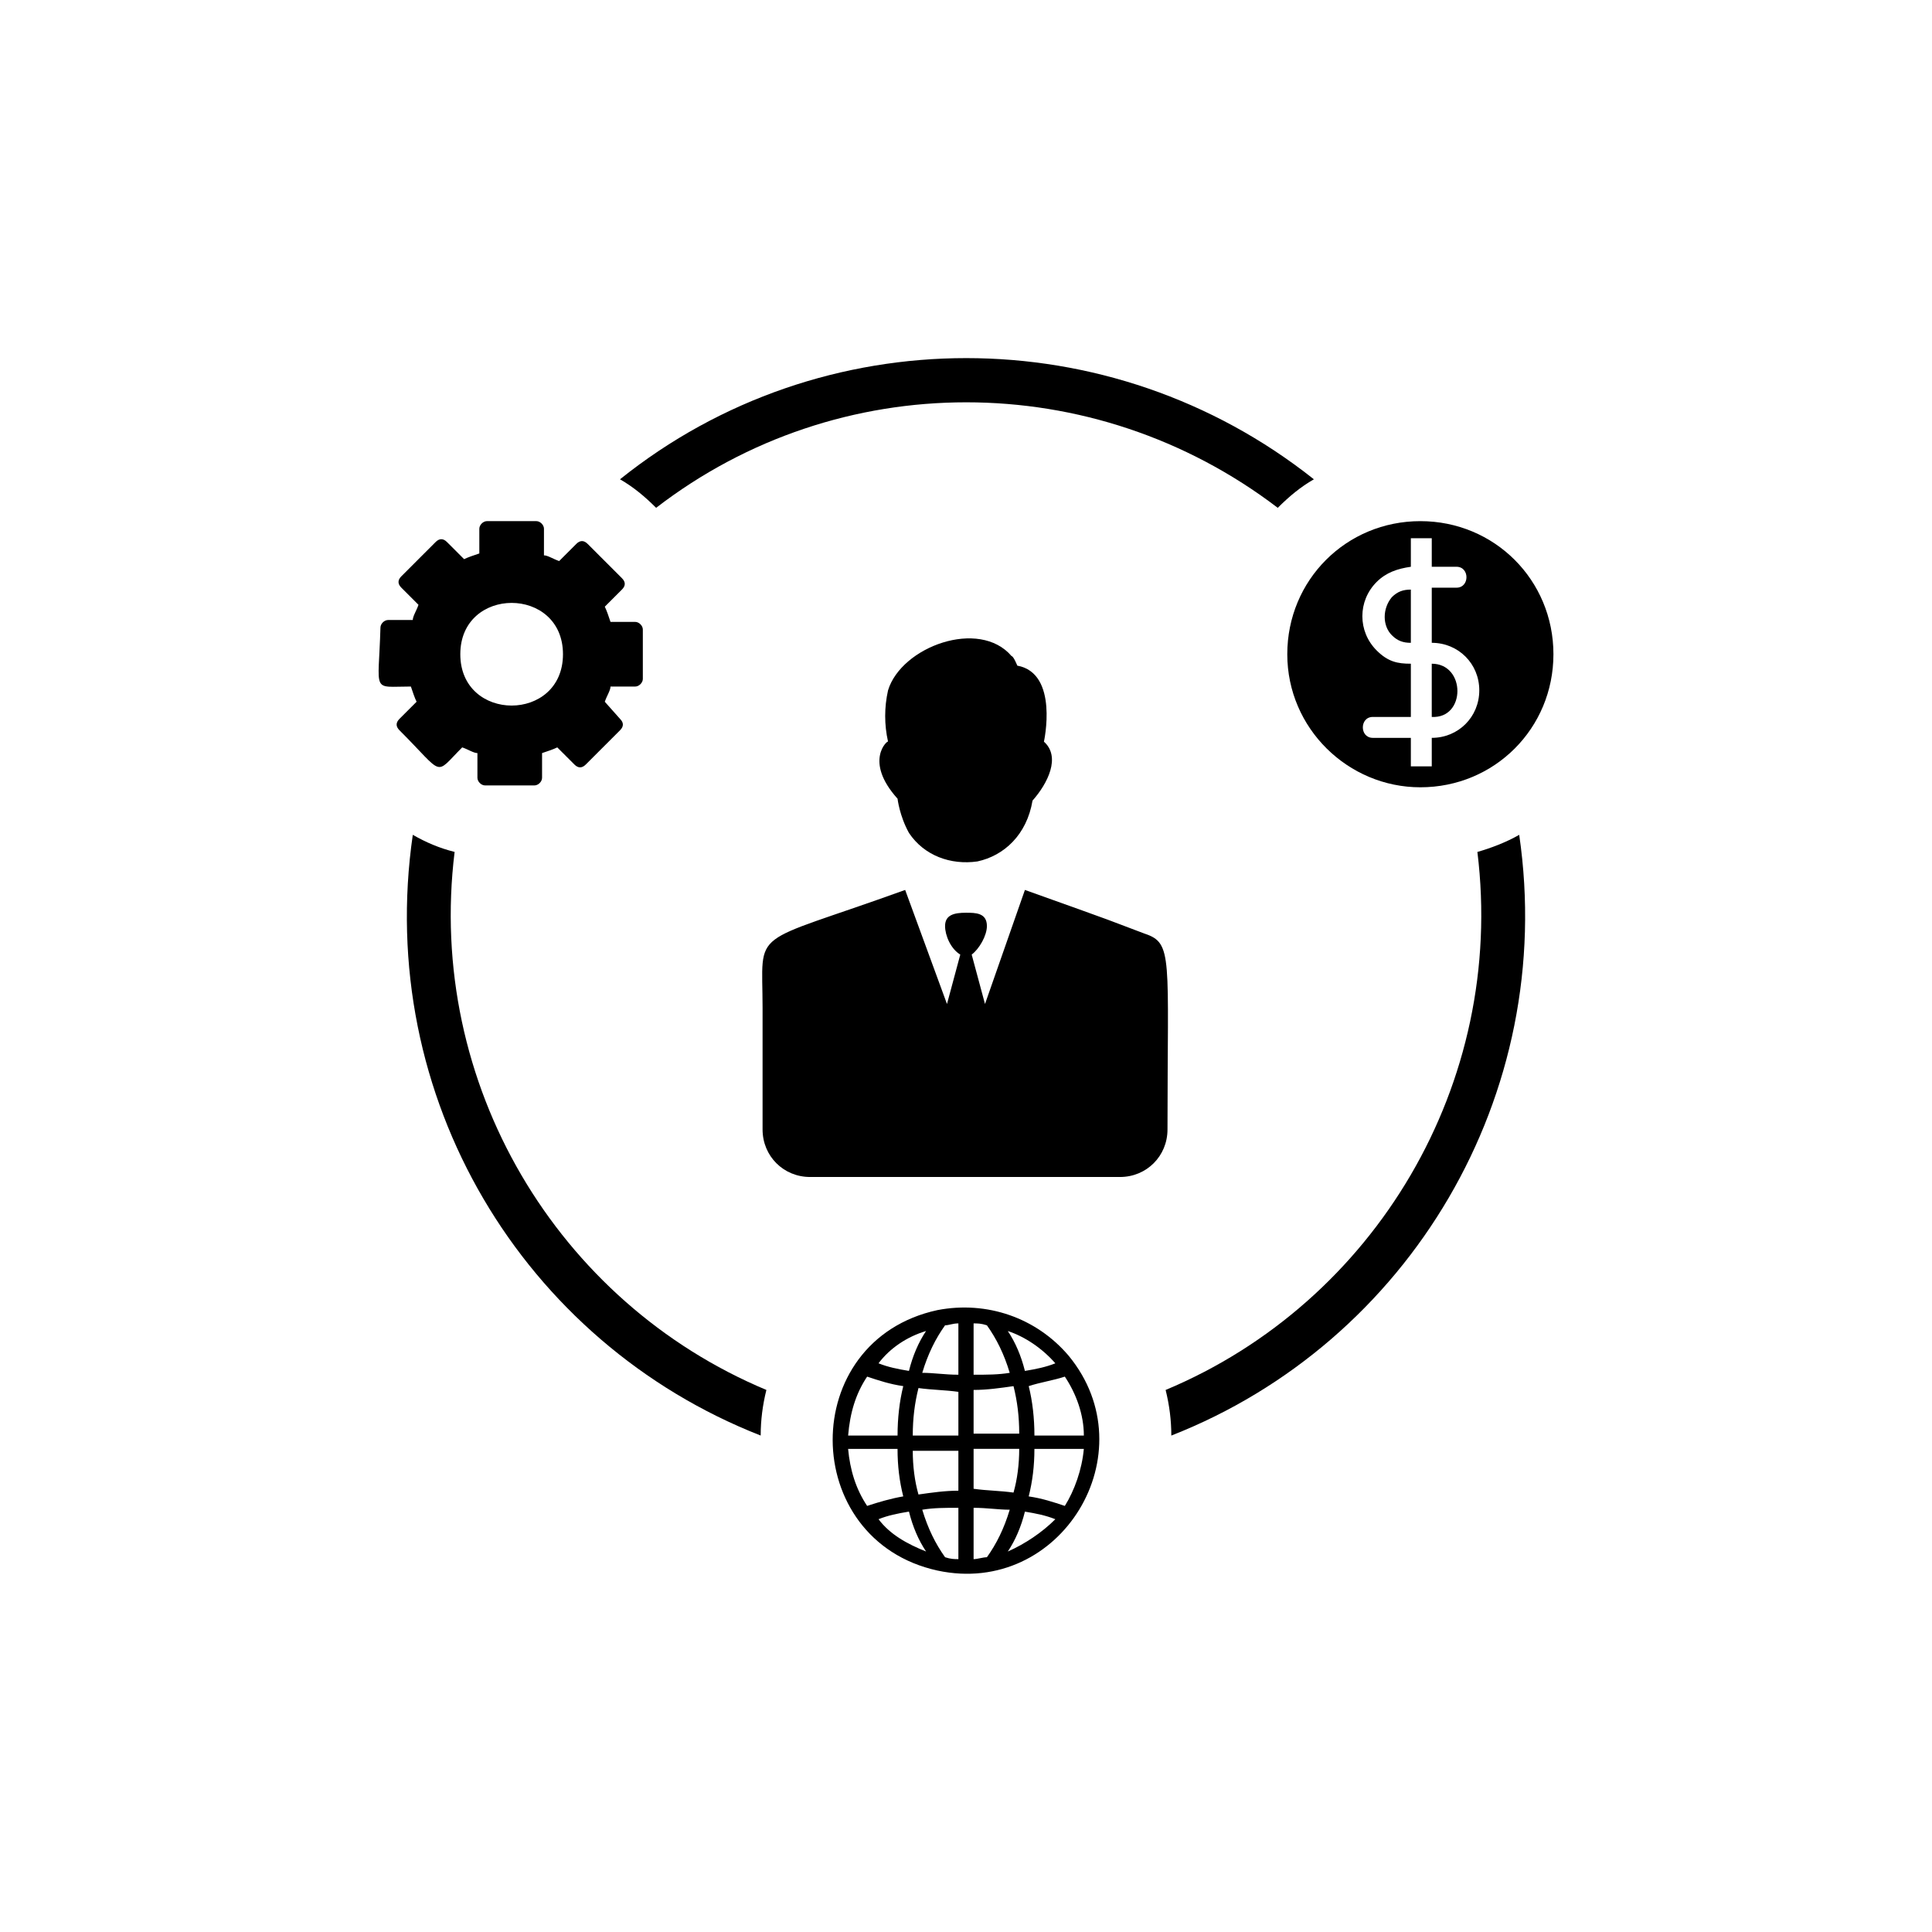
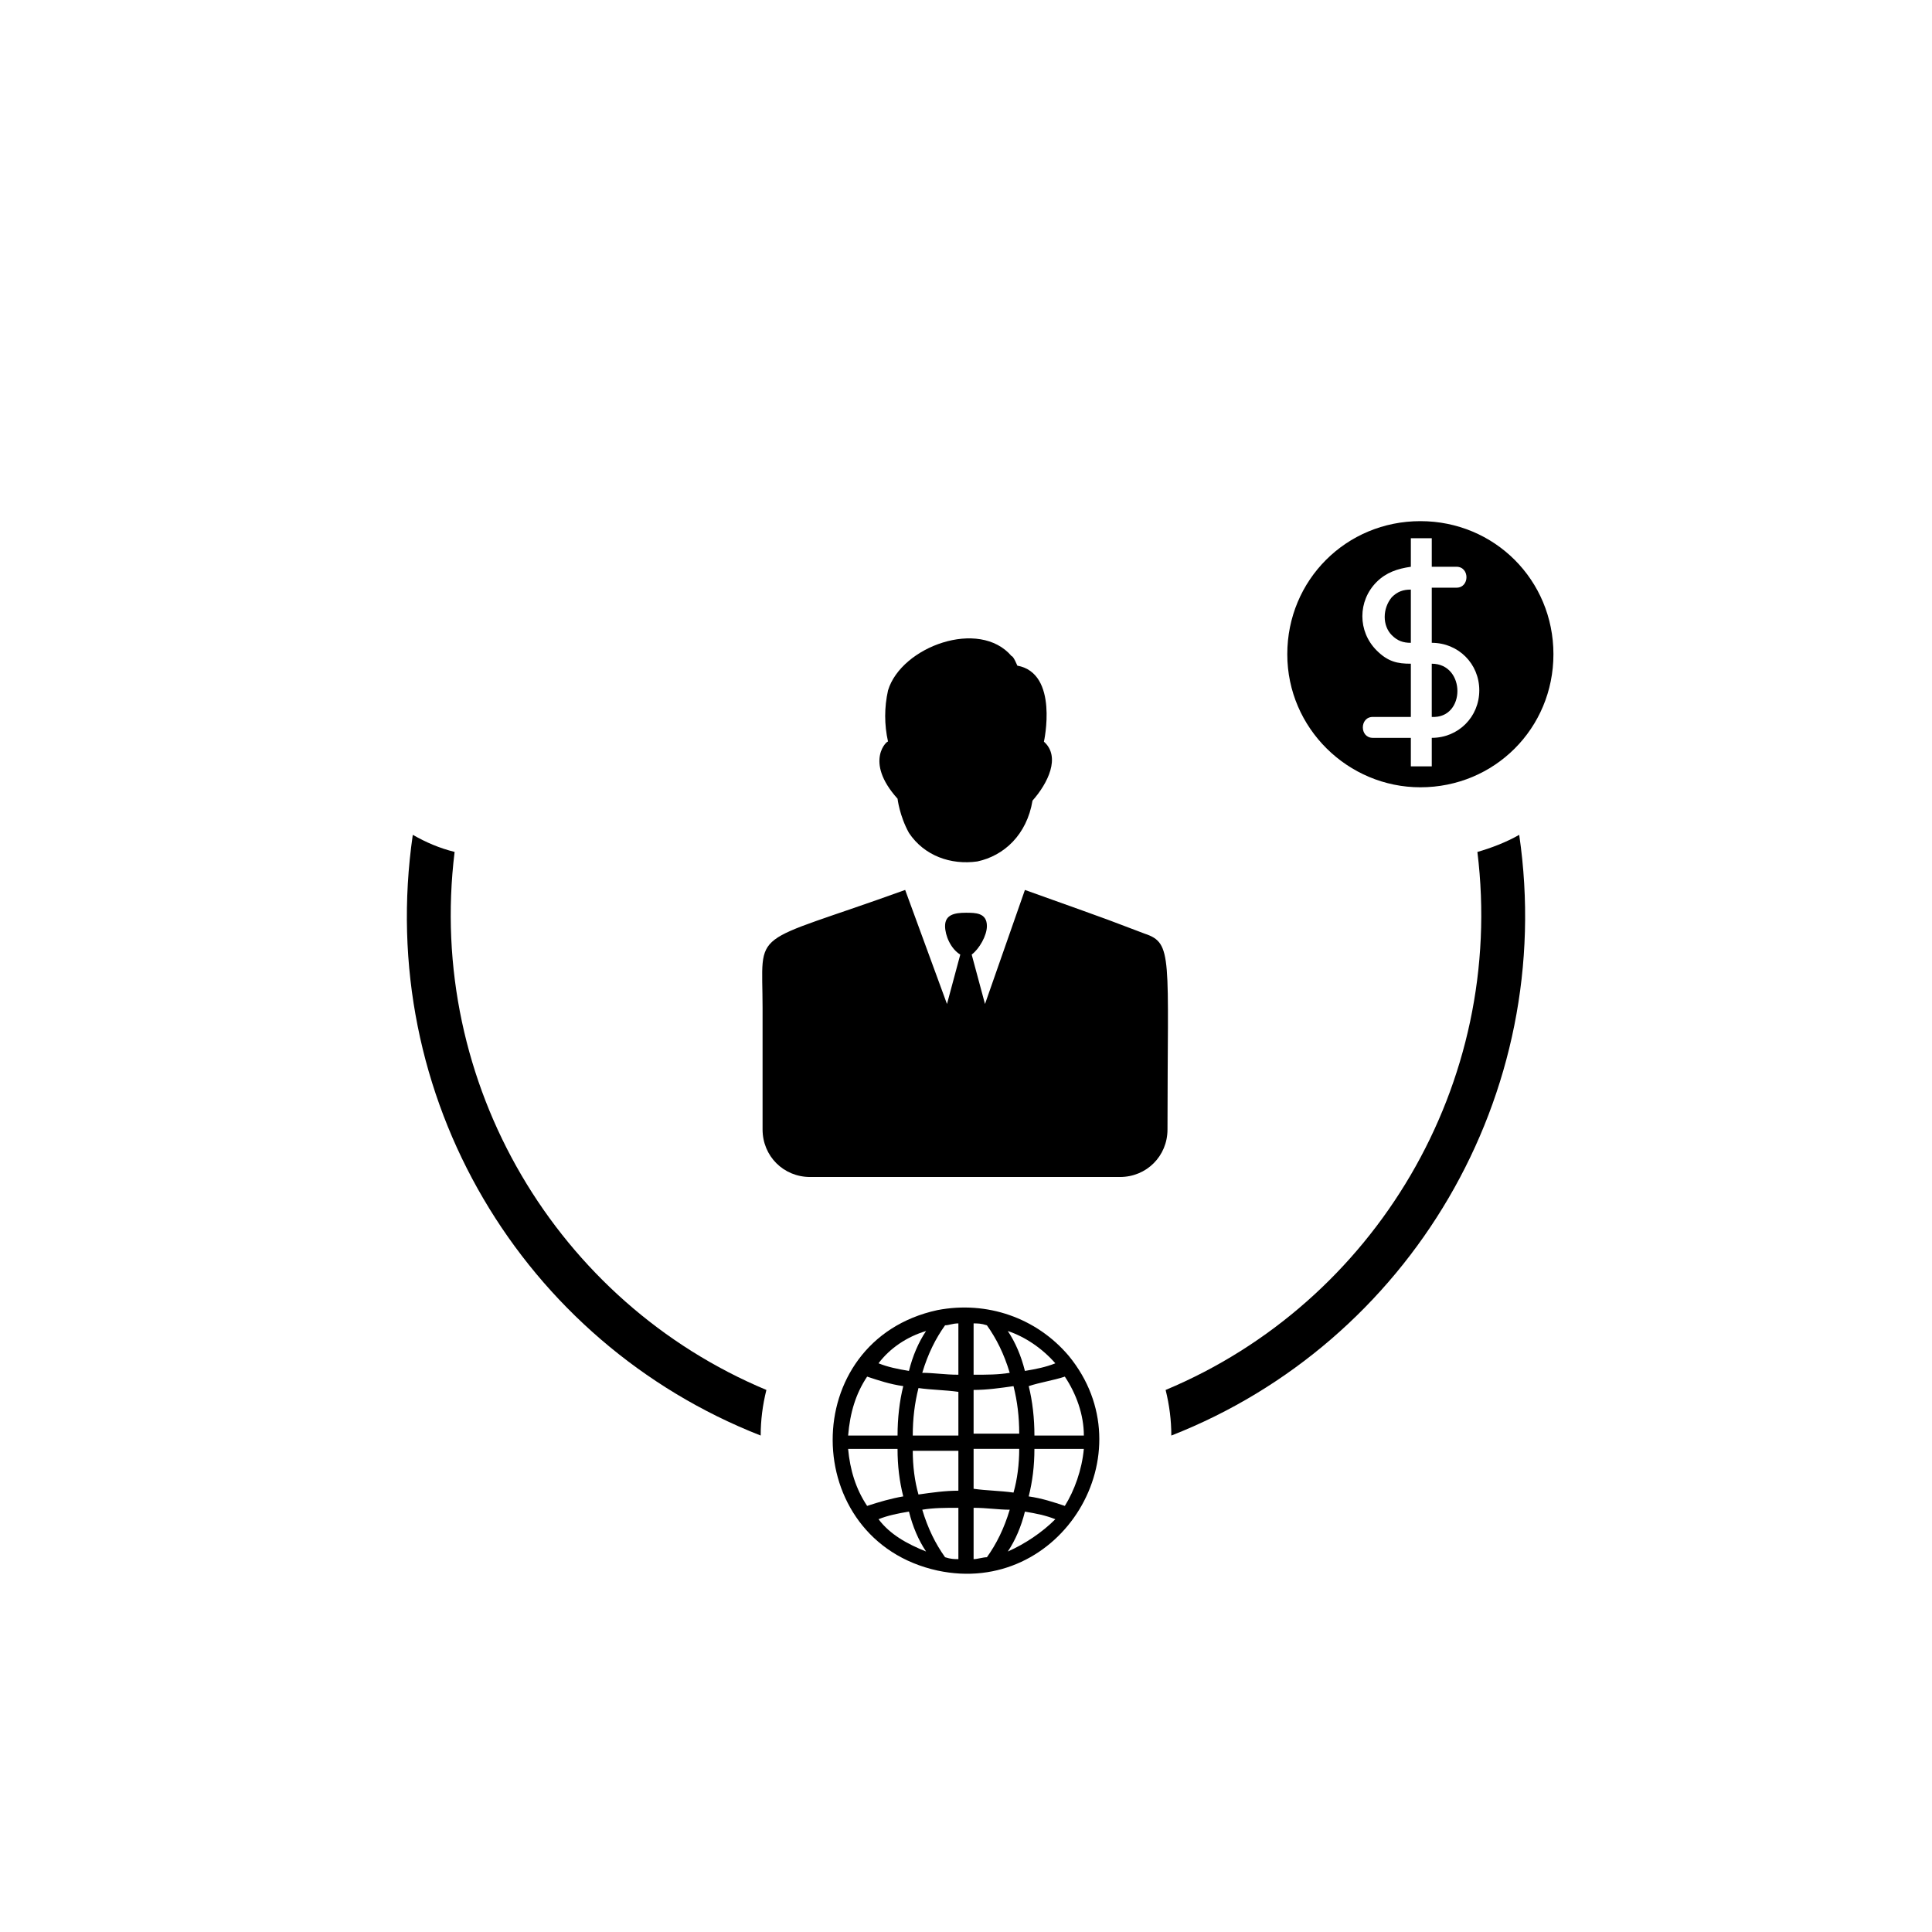
<svg xmlns="http://www.w3.org/2000/svg" fill="#000000" width="800px" height="800px" version="1.1" viewBox="144 144 512 512">
  <g>
    <path d="m427.2 503.28c-8.566-10.078-21.664-14.609-34.762-12.09-37.281 8.062-36.777 60.961 0 69.023 32.746 7.047 55.922-31.242 34.762-56.934zm-37.785-6.551c-2.016 3.023-3.527 6.551-4.535 10.578-3.023-0.504-5.543-1.008-8.062-2.016 3.027-4.027 7.559-7.051 12.598-8.562zm-15.617 12.09c3.023 1.008 6.047 2.016 9.574 2.519-1.008 4.031-1.512 8.566-1.512 13.098h-13.098c0.5-6.043 2.012-11.082 5.035-15.617zm0 34.262c-3.023-4.535-4.535-9.574-5.039-15.113h13.098c0 4.535 0.504 8.566 1.512 12.594-3.019 0.504-6.547 1.512-9.57 2.519zm3.023 3.523c2.519-1.008 5.039-1.512 8.062-2.016 1.008 4.031 2.519 7.559 4.535 10.578-5.043-2.012-9.574-4.531-12.598-8.562zm21.16 10.582c-1.008 0-2.016 0-3.527-0.504-2.519-3.527-4.535-7.559-6.047-12.594 3.023-0.504 6.047-0.504 9.574-0.504zm0-18.137c-3.527 0-7.055 0.504-10.578 1.008-1.008-3.527-1.512-7.559-1.512-11.586h12.09zm0-14.609h-12.09c0-4.535 0.504-8.566 1.512-12.594 3.527 0.504 7.055 0.504 10.578 1.008zm0-16.125c-3.527 0-6.551-0.504-9.574-0.504 1.512-5.039 3.527-9.07 6.047-12.594 1.008 0 2.016-0.504 3.527-0.504zm28.211 0.504c3.023 4.535 5.039 10.078 5.039 15.617h-13.098c0-4.535-0.504-9.07-1.512-13.098 3.023-1.008 6.547-1.512 9.57-2.519zm-2.519-3.527c-2.519 1.008-5.039 1.512-8.062 2.016-1.008-4.031-2.519-7.559-4.535-10.578 4.539 1.512 9.074 4.535 12.598 8.562zm-21.66-10.578c1.008 0 2.016 0 3.527 0.504 2.519 3.527 4.535 7.559 6.047 12.594-3.023 0.504-6.047 0.504-9.574 0.504zm0 17.633c3.527 0 7.055-0.504 10.578-1.008 1.008 4.031 1.512 8.062 1.512 12.594h-12.09zm0 15.617h12.09c0 4.031-0.504 8.062-1.512 11.586-3.527-0.504-7.055-0.504-10.578-1.008zm0 29.223v-13.602c3.527 0 6.551 0.504 9.574 0.504-1.512 5.039-3.527 9.07-6.047 12.594-1.012 0-2.523 0.504-3.527 0.504zm9.066-2.016c2.016-3.023 3.527-6.551 4.535-10.578 3.023 0.504 5.543 1.008 8.062 2.016-3.527 3.523-8.062 6.547-12.598 8.562zm15.113-12.09c-3.023-1.008-6.047-2.016-9.574-2.519 1.008-4.031 1.512-8.062 1.512-12.594h13.098c-0.5 5.539-2.516 11.082-5.035 15.113z" />
    <path d="m346.09 411.08v32.242c0 7.055 5.543 12.594 12.594 12.594h82.121c7.055 0 12.594-5.543 12.594-12.594 0-45.848 1.512-49.375-6.047-51.891-12.09-4.535-3.527-1.512-31.738-11.586l-10.578 30.227-3.527-13.098c2.016-1.512 4.031-5.039 4.031-7.559 0-3.527-3.023-3.527-5.543-3.527-3.023 0-5.543 0.504-5.543 3.527 0 2.519 1.512 6.047 4.031 7.559l-3.523 13.098-11.082-30.23c-41.82 15.117-37.789 9.574-37.789 31.238z" />
    <path d="m381.86 355.66s0.504 4.535 3.023 9.07c4.031 6.047 11.082 8.566 18.137 7.559 7.055-1.512 13.098-7.055 14.609-16.121 4.031-4.535 7.559-11.586 3.023-15.617 0 0 4.031-18.137-7.055-20.152 0 0-1.008-2.519-1.512-2.519-8.566-10.078-29.223-2.519-32.746 9.07-1.008 4.535-1.008 9.07 0 13.602 0-0.508-6.551 5.031 2.519 15.109z" />
    <path d="m523.43 319.89v14.105c9.066 0.504 9.066-14.105 0-14.105z" />
    <path d="m520.41 352.64c19.648 0 35.266-15.617 35.266-35.266s-15.617-35.266-35.266-35.266c-19.648 0-35.266 15.617-35.266 35.266-0.004 19.648 16.121 35.266 35.266 35.266zm-11.59-36.273c-5.039-5.039-5.039-13.098 0-18.137 2.519-2.519 5.543-3.527 9.07-4.031v-7.559h5.543v7.559h6.551c3.527 0 3.527 5.543 0 5.543h-6.551v14.609c7.055 0 12.594 5.543 12.594 12.594 0 7.055-5.543 12.594-12.594 12.594v7.559h-5.543v-7.559h-10.078c-3.527 0-3.527-5.543 0-5.543h10.078v-14.105c-3.527 0.004-6.047-0.5-9.07-3.523z" />
    <path d="m512.85 302.26c-2.519 3.023-2.519 7.559 0 10.078 1.512 1.512 3.023 2.016 5.039 2.016v-14.105c-2.016 0-3.527 0.5-5.039 2.012z" />
-     <path d="m252.89 325.94c0.504 1.512 1.008 3.023 1.512 4.031l-4.535 4.535c-1.008 1.008-1.008 2.016 0 3.023 12.09 12.09 9.07 12.09 16.625 4.535 1.512 0.504 3.023 1.512 4.031 1.512v6.551c0 1.008 1.008 2.016 2.016 2.016h13.098c1.008 0 2.016-1.008 2.016-2.016v-6.551c1.512-0.504 3.023-1.008 4.031-1.512l4.535 4.535c1.008 1.008 2.016 1.008 3.023 0l9.07-9.07c1.008-1.008 1.008-2.016 0-3.023l-4.035-4.535c0.504-1.512 1.512-3.023 1.512-4.031h6.551c1.008 0 2.016-1.008 2.016-2.016v-13.098c0-1.008-1.008-2.016-2.016-2.016h-6.551c-0.504-1.512-1.008-3.023-1.512-4.031l4.535-4.535c1.008-1.008 1.008-2.016 0-3.023l-9.07-9.07c-1.008-1.008-2.016-1.008-3.023 0l-4.535 4.535c-1.512-0.504-3.023-1.512-4.031-1.512l0.004-7.051c0-1.008-1.008-2.016-2.016-2.016h-13.098c-1.008 0-2.016 1.008-2.016 2.016v6.551c-1.512 0.504-3.023 1.008-4.031 1.512l-4.535-4.535c-1.008-1.008-2.016-1.008-3.023 0l-9.07 9.07c-1.008 1.008-1.008 2.016 0 3.023l4.535 4.535c-0.504 1.512-1.512 3.023-1.512 4.031h-6.551c-1.008 0-2.016 1.008-2.016 2.016-0.5 17.629-2.516 15.613 8.066 15.613zm40.305-8.562c0 18.137-27.207 18.137-27.207 0s27.207-18.137 27.207 0z" />
    <path d="m452.9 512.35c1.008 4.031 1.512 8.062 1.512 12.09 62.977-24.688 102.27-90.184 92.195-159.2-3.527 2.016-7.559 3.527-11.082 4.535 7.559 61.465-27.207 119.4-82.625 142.58z" />
-     <path d="m482.62 278.58c3.023-3.023 6.047-5.543 9.574-7.559-53.906-42.824-130.49-42.824-183.89 0 3.527 2.016 6.551 4.535 9.574 7.559 48.359-37.285 115.87-37.285 164.74 0z" />
    <path d="m345.59 524.44c0-4.031 0.504-8.062 1.512-12.09-55.418-23.176-90.184-81.113-82.625-142.58-4.031-1.008-7.559-2.519-11.082-4.535-10.078 69.523 29.219 134.52 92.195 159.2z" />
  </g>
</svg>